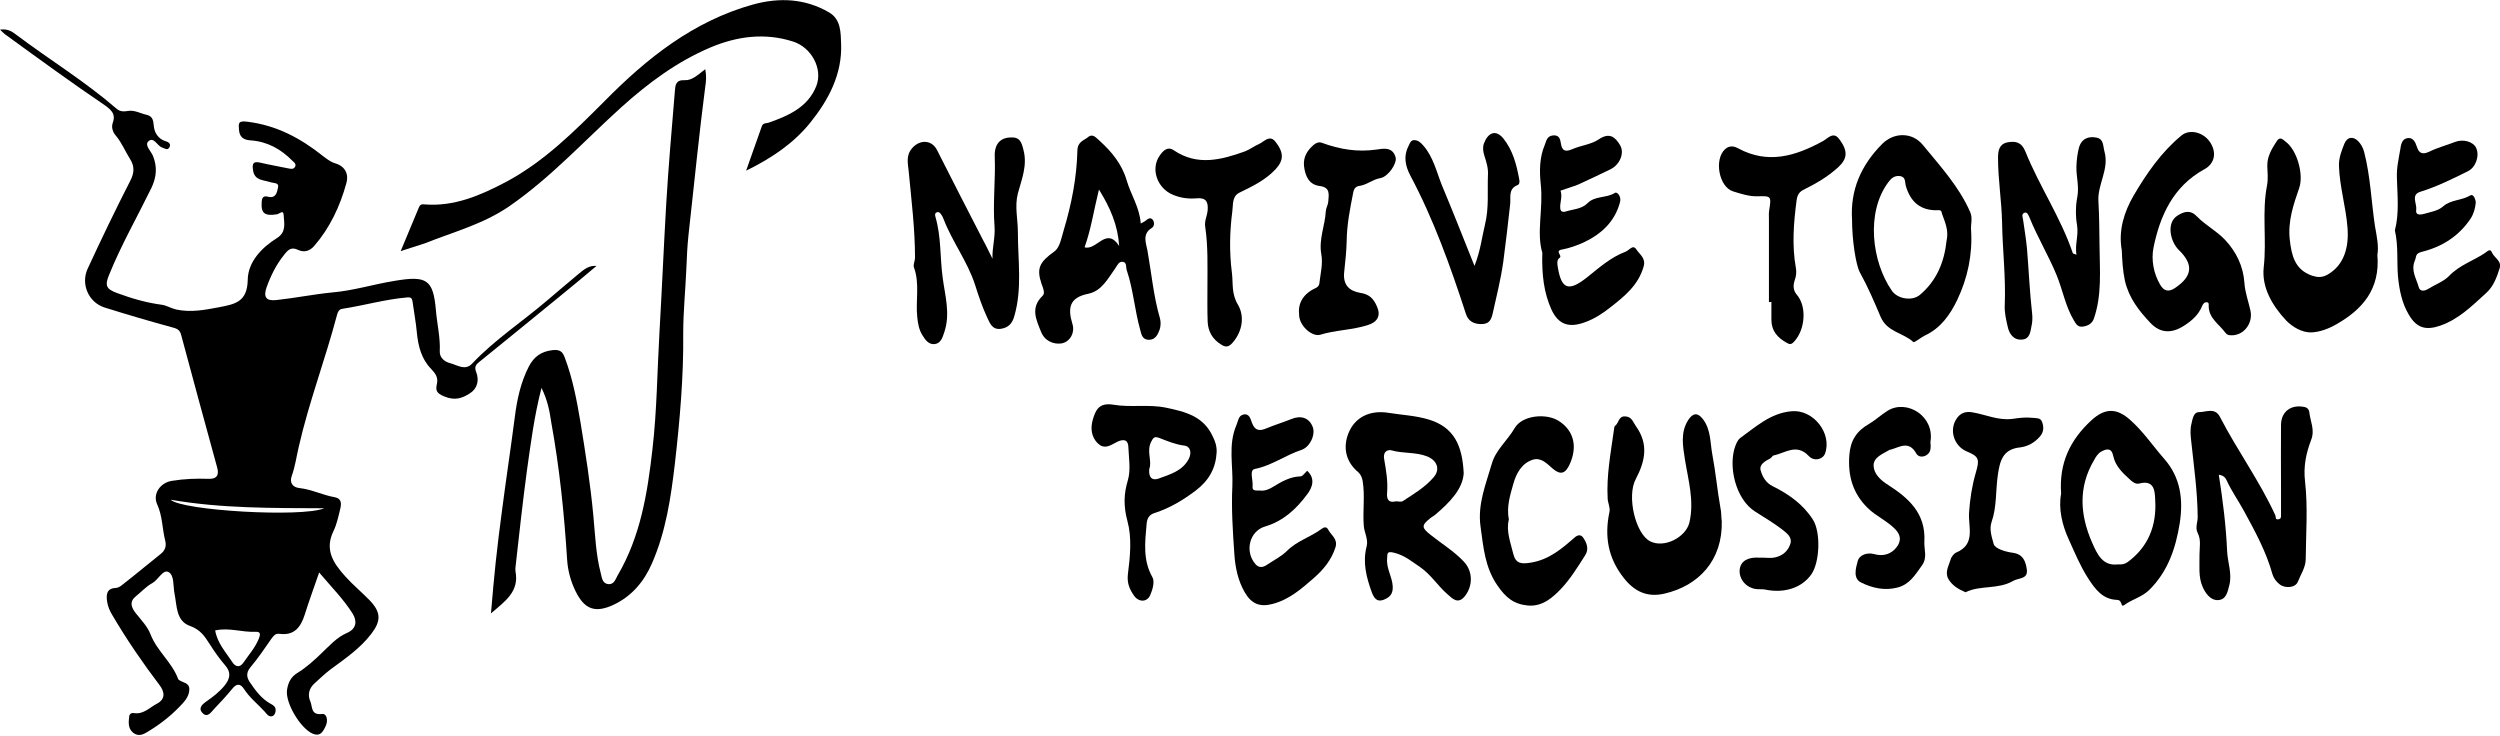
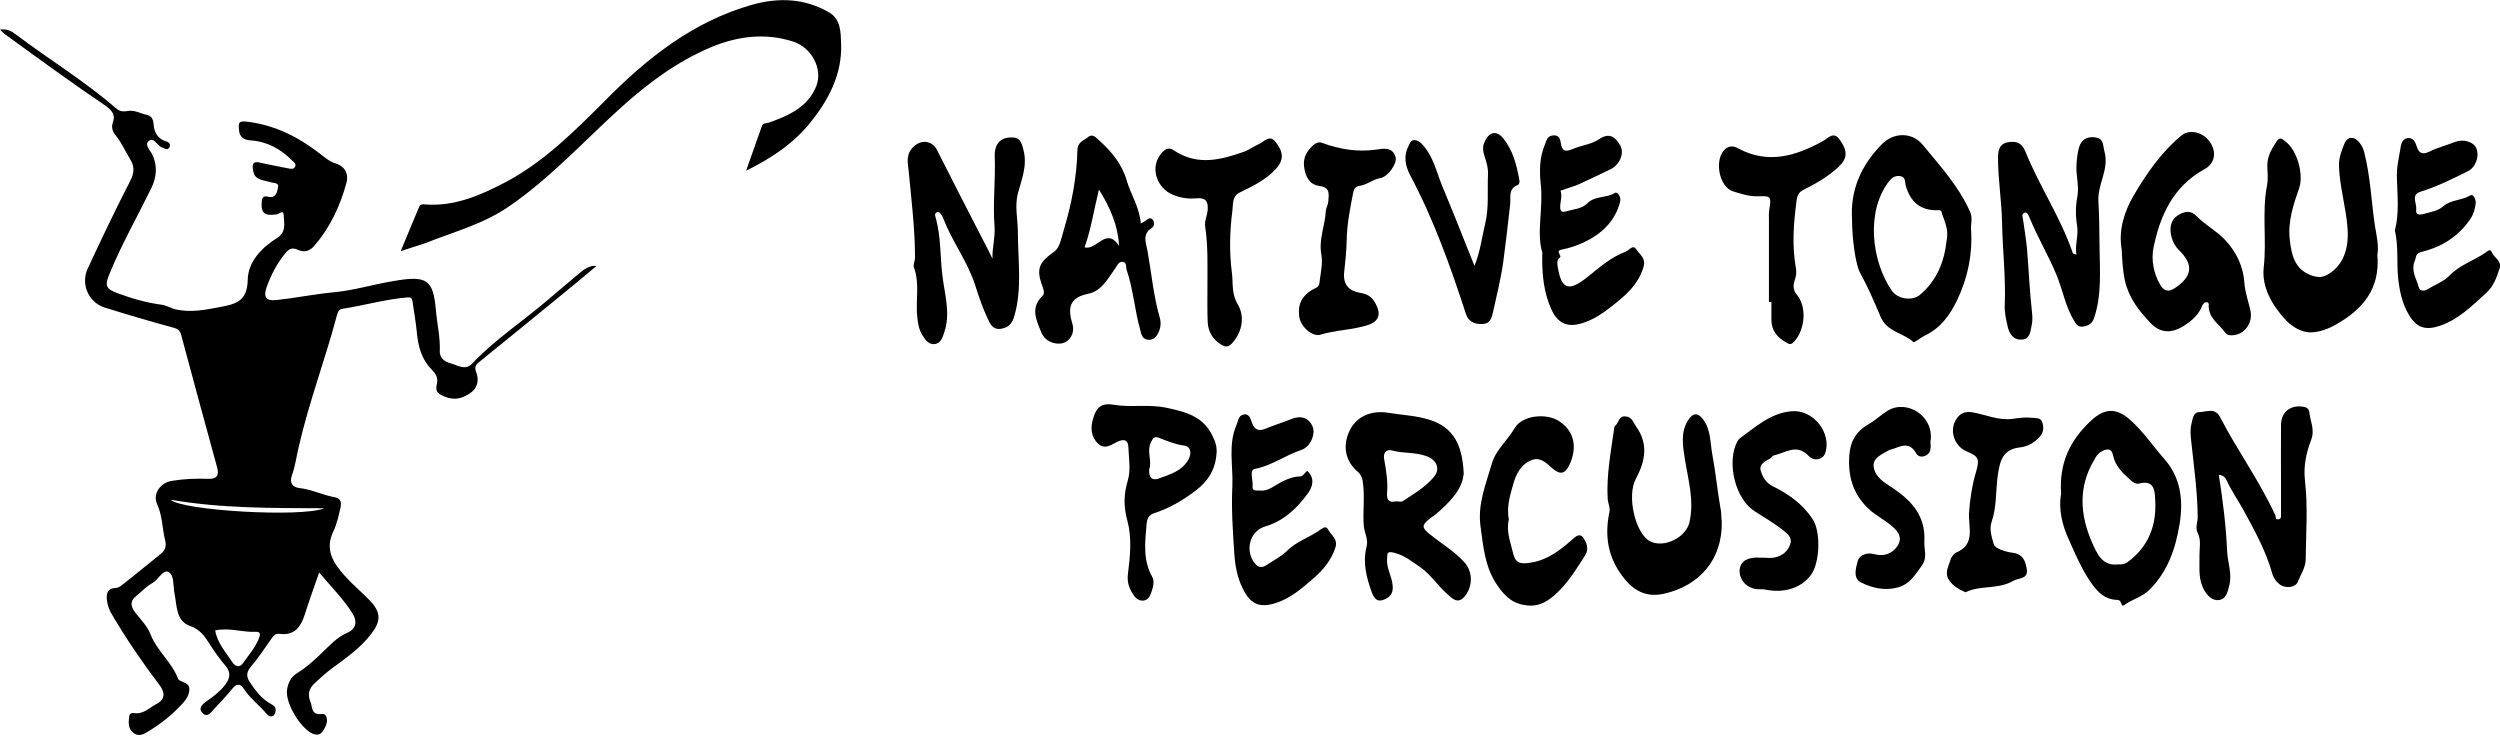
<svg xmlns="http://www.w3.org/2000/svg" version="1.1" id="Layer_1" x="0px" y="0px" viewBox="0 0 1113.1 327.5" style="enable-background:new 0 0 1113.1 327.5;" xml:space="preserve">
  <path d="M265.6,118.4c-5.6,4.7-11.2,9.4-16.9,14c-11.8,9.7-23.7,19.3-35.5,28.9c-1.5,1.2-2,2.3-1.2,4.3c1.5,3.8,0.5,7.5-2.9,9.6  c-3.3,2.1-6.6,3.3-11.3,1.3c-4-1.6-3.8-3.1-3.2-6c0.5-2.6-0.9-4.4-2.6-6.2c-4.4-4.5-5.8-10.2-6.4-16.2c-0.4-4.6-1.3-9.1-1.9-13.7  c-0.2-1.3-0.5-2.1-2.1-2c-9.9,0.8-19.4,3.6-29.2,5.1c-1.6,0.2-2.1,1.7-2.4,2.9c-5.2,19.7-12.5,38.8-17,58.6c-1,4.3-1.6,8.7-3.1,12.9  c-1.1,3,0.4,5.1,3.4,5.4c5.5,0.6,10.5,3.2,15.8,4.1c3.1,0.6,2.9,3,2.4,5.1c-0.8,3.3-1.5,6.8-3,9.9c-4.1,8.4-0.1,14.3,5.2,20.2  c3.4,3.8,7.3,7,10.8,10.6c5.1,5.3,5.3,9.1,0.9,14.9c-5,6.6-11.8,11.2-18.3,16c-2.5,1.9-4.8,4.1-7.1,6.2c-2.5,2.3-3.1,5.1-1.8,8.1  c1,2.3,0.1,6.1,5.2,5.5c2.2-0.3,2.8,3.1,1.5,5.6c-1.2,2.5-2.4,4.5-5.6,3.2c-5.5-2.3-12.4-13.8-11.5-19.6c0.5-3.1,1.6-5.7,4.8-7.6  c3.9-2.4,7.4-5.6,10.7-8.8c3.5-3.3,6.6-6.9,11.2-8.9c4.2-1.8,4.6-5.2,2.5-8.6c-4.1-6.5-9.5-11.9-14.9-18.3  c-2.3,6.7-4.5,12.6-6.4,18.7c-1.8,5.7-4.7,9.5-11.3,8.6c-1.8-0.2-2.5,0.8-3.5,2.1c-3,4.3-6,8.8-9.4,12.8c-2,2.4-1.7,4.5-0.3,6.6  c2.5,3.7,5.2,7.4,9.2,9.6c1.5,0.8,2.5,1.5,2.3,3.3c-0.1,1.1-0.7,2.1-1.6,2.3c-1.5,0.4-2.4-1.1-3.2-2c-3-3.3-6.6-6.1-9.1-9.9  c-1.7-2.7-3.4-2.9-5.5-0.2c-2.5,3.1-5.3,6-8,8.9c-1.4,1.5-3,4.1-5.2,1.7c-1.9-2-0.2-3.7,1.8-5.1c3-2.1,5.9-4.3,8.2-7.2  c2.2-2.8,3-5.6,0.2-8.8c-2.6-3-4.9-6.3-7-9.6c-2.2-3.5-4.2-6.4-8.7-8c-6.3-2.2-5.8-9-6.9-14.4c-0.7-3.4,0-8.2-2.7-9.6  c-2.5-1.3-4.5,3.5-7.3,5c-2.6,1.4-4.6,3.7-7,5.6c-3.2,2.5-2.4,5-0.2,7.8c2.4,3,5.2,5.9,6.5,9.3c2.9,7.5,9.6,12.5,12.3,19.9  c0.1,0.1,0.2,0.3,0.3,0.4c1.7,1.3,4.8,1.2,4.7,4.3c-0.1,3.5-2.6,5.8-4.7,8c-4.3,4.4-9.2,8.1-14.5,11.2c-2,1.2-4,1.6-6-0.1  c-2.1-1.9-1.9-4.5-1.6-7c0.1-1.1,0.9-1.8,2.1-1.6c4.3,0.7,7-2.5,10.3-4.2c3.8-2,3.5-5.2,1.1-8.3c-7.5-9.9-14.5-20.1-20.8-30.8  c-1.2-1.9-2.2-4.1-2.5-6.3c-0.4-2.7-0.5-5.9,3.7-6.1c1.8-0.1,3-1.4,4.3-2.4c5.4-4.2,10.6-8.6,15.9-12.8c2-1.6,2.5-3.5,2-5.7  c-1.4-5.4-1.2-11-3.6-16.3c-2.2-4.7,1.4-9.7,6.5-10.5c5.5-0.9,10.9-1.1,16.4-0.9c3.4,0.1,4.8-1.4,3.8-5c-5.4-19.6-10.7-39.2-16-58.9  c-0.5-2-1.3-2.8-3.5-3.4c-10.3-2.8-20.5-5.8-30.7-9c-7.1-2.3-10.6-10.4-7.5-17.2c6.1-13.2,12.4-26.3,19-39.2c1.8-3.5,2-6.4-0.1-9.7  c-2.2-3.5-3.7-7.3-6.4-10.5c-1.3-1.5-2-3.6-1.3-5.6c1.4-3.7-0.4-5.5-3.2-7.6C32.1,37,17.4,26.3,2.7,15.6c-0.8-0.5-1.4-1.2-2.7-2.4  c3.4-0.5,5.3,0.8,7,2.1c14.9,11.2,30.8,20.9,44.9,33.1c1.6,1.4,3.3,1.3,5.1,1c2.9-0.5,5.5,1.1,8.2,1.7c3.9,0.9,2.8,4.2,3.6,6.7  c0.7,2.4,2.4,4.3,5,5.1c1.5,0.4,2.5,1.4,1.5,2.9c-0.8,1.2-1.9,0.3-3.1-0.1c-2.2-0.7-3.7-5-6.1-2.8c-1.9,1.7,1.1,4.3,2,6.5  c2,4.9,1.6,9.5-0.7,14.3C61.1,96.6,54,109,48.6,122.3c-2,4.8-1.4,6.4,3.6,8.2c6.5,2.4,13,4.3,19.9,5.2c2.1,0.3,4.1,1.6,6.3,2.1  c6.6,1.4,12.7,0.2,19.1-1c7.3-1.4,12.6-2.4,12.8-12.2c0.1-7.9,6.1-14.3,13-18.6c4.3-2.7,3.2-6.6,3-10.2c-0.1-2.6-1.9-0.6-2.9-0.4  c-5.5,0.9-7.2-0.4-6.9-5.2c0.1-2.1,0.6-3.2,2.9-2.6c3.5,0.9,4-2.2,4.4-4.2c0.5-2.2-2.1-1.8-3.5-2.3c-3-1-6.9-0.7-7.6-5.1  c-0.4-2.3-0.5-4.5,3.1-3.6c4.2,1,8.4,1.7,12.7,2.6c1,0.2,2.1,0.4,2.7-0.5c1-1.3-0.2-2.2-1-2.9c-5.1-5.2-11.2-8.6-18.6-9.1  c-3.2-0.2-5-1.5-5.2-4.8c-0.2-2.7-0.5-4.1,3.8-3.5c12.9,1.6,23.6,7.3,33.5,15.2c1.7,1.3,3.5,2.7,5.5,3.3c4.8,1.4,6.1,5.2,5,8.9  c-2.8,10.2-7.3,19.8-14.3,27.9c-2,2.3-4.5,3-7.1,1.8c-2.9-1.4-4.3-0.4-6.1,1.9c-3.6,4.4-6.1,9.4-8,14.7c-1.5,4.3-0.3,6.2,4.3,5.7  c8.4-0.9,16.7-2.6,25-3.4c9.3-0.8,18.2-3.6,27.4-5.1c14.6-2.5,17.5-0.8,18.7,13.2c0.5,6,2,12,1.7,18.1c-0.1,2.8,2,4.6,4.6,5.3  c3.2,0.8,6.7,3.5,9.8,0.2c10.1-10.7,22.4-18.7,33.5-28.2c4.7-4,9.4-8,14.1-11.9C260.1,119.9,262.3,118.1,265.6,118.4z M95.8,280.7  c1,5.7,4.7,9.6,7.5,13.9c1.4,2.3,3.4,2.9,5.1,0.4c2.4-3.5,5.3-6.7,6.9-10.8c0.6-1.6,0.9-3-1.5-2.9C107.8,281.6,102,279.3,95.8,280.7  z M144.4,226.3c-23.3-0.1-45.9,0.1-68.4-3.8C80.8,227.3,134.3,230.5,144.4,226.3z" />
-   <path d="M241.1,172.7c-3.3,12.8-4.8,24.9-6.5,36.9c-1.9,14-3.4,28.1-5,42.2c-0.1,0.8-0.2,1.7-0.1,2.5c1.8,9.1-4.6,13.4-10.9,18.8  c0.7-8.1,1.3-15.4,2.1-22.7c0.8-7.7,1.8-15.4,2.8-23c1.8-13.9,3.9-27.7,5.7-41.6c1-7.9,2.6-15.5,6.3-22.7c2.3-4.3,5.4-6.6,10.5-7.2  c3.5-0.4,4.6,0.8,5.6,3.7c3.4,9.1,5.2,18.6,6.8,28.1c2.3,14,4.5,28,5.8,42.1c0.8,8.5,1.1,17.1,3.3,25.5c0.5,2,0.7,4.6,3.5,4.8  c2.4,0.1,3-2.1,4-3.9c10.2-17.4,13.3-36.7,15.5-56.2c2-17.2,2.1-34.4,3.1-51.6c1.1-19,1.9-38.1,3-57.1c1-17,2.5-34,3.9-50.9  c0.2-2.4,0.3-4.9,4.4-4.7c3.2,0.2,6-2.5,9.1-4.9c0.6,2.9,0.4,5.3,0,7.9c-1.3,10.1-2.5,20.3-3.6,30.5c-1.3,12-2.6,23.9-3.9,35.9  c-0.5,4.8-0.7,9.6-0.9,14.4c-0.4,9.6-1.4,19.2-1.4,28.8c0.2,19.4-1.5,38.7-3.7,58c-1.8,15.3-4,30.3-10.2,44.5  c-3.6,8.3-9.2,14.9-17.6,18.7c-7.9,3.5-12.5,1.7-16.4-6.2c-2.2-4.5-3.5-9.3-3.8-14.2c-1.3-20.6-3.4-41-7.1-61.3  C244.7,183,243.8,178.2,241.1,172.7z" />
  <path d="M178.4,111.8c2.9-7,5.5-13.1,8-19.2c0.5-1.1,0.8-1.8,2.5-1.6c13.3,1.1,25-4,36.4-10c17-9.1,30.3-22.4,43.8-35.9  C287.9,26,308.7,9.4,335.3,2c11.7-3.2,23.1-2.7,33.8,3.5c5.4,3.1,5.2,9.1,5.4,14.1c0.5,13.5-5.6,24.9-13.8,35.1  c-7.4,9.1-16.9,15.6-28.5,21.3c2.6-7.3,4.8-13.5,7-19.8c0.6-1.6,1.9-1.2,3.1-1.6c8.8-3.1,17.5-6.9,21.2-16.4  c2.9-7.6-2.2-17.1-10.4-19.7c-12.5-4-24.8-2.4-36.7,2.6c-14.9,6.3-27.7,15.8-39.7,26.6c-16.5,14.9-31.5,31.4-49.9,44.1  c-11.6,8-25,11.5-37.8,16.6C185.8,109.5,182.5,110.4,178.4,111.8z" />
  <path d="M944.7,111.4c-1.6-8.8,1.1-17.1,5.2-24.2c5.8-9.9,12.4-19.5,21.4-26.9c3.7-3,9.8-1.4,12.7,3c3.1,4.6,2.1,9.6-2.6,12.1  c-13.8,7.6-19.7,20.6-22.6,35c-1,5.2,0,11.2,2.9,16.2c1.6,2.8,3.6,3.8,6.9,1.5c7.6-5.2,8.1-10.4,1.5-16.8  c-3.8-3.7-5.7-12.1-0.6-15.3c3-1.9,5.8-2.7,8.8,0.5c3.7,3.8,8.6,6.3,12.3,10.2c5.2,5.5,8.2,12,8.7,19.2c0.3,4.4,1.8,8.3,2.7,12.4  c1.3,6.1-3.6,11.8-9.6,10.9c-0.6-0.1-1.2-0.6-1.6-1.1c-2.8-3.8-7.4-6.4-7.4-11.9c0-0.6,0.2-1.4-0.7-1.6c-1.2-0.2-1.8,0.7-2.2,1.6  c-1.6,4-4.7,6.7-8.2,8.9c-5.5,3.5-10.6,3.3-15-1.5c-5-5.3-9.4-10.9-11.2-18.6C945.1,120.3,944.9,115.9,944.7,111.4z" />
  <path d="M651.7,210.7c-0.4,7-6.2,13-12.7,18.5c-0.7,0.6-1.6,1-2.4,1.7c-3.8,3.1-3.6,4.1,0.3,7.2c5,4,10.5,7.3,14.9,12  c4,4.3,4,10.6,0.6,15.1c-3.2,4.2-5.7,1.3-7.9-0.6c-4.3-3.7-7.4-8.8-12.2-12.1c-3.7-2.5-7-5.3-11.6-6.4c-3.5-0.9-2.9,0.6-3.1,2.6  c-0.4,4.4,2.3,8.1,2.5,12.4c0.2,3.6-1.6,5-4.2,6c-3,1.1-4.2-1.1-5.1-3.3c-2.4-6.7-4.2-13.3-2.3-20.6c0.8-3.1-1.1-6.1-1.3-9.2  c-0.5-6.6,0.6-13.3-0.5-19.9c-0.3-1.5-0.8-2.8-1.9-3.8c-5.4-4.5-7-10.7-4.5-17.2c2.9-7.5,9.8-10.6,17.9-9.3c6.1,1,12.2,1.2,18.3,3.1  C647.4,190.4,651.1,198.3,651.7,210.7z M621.6,223.2c1,0,2.3,0.4,3-0.1c4.9-3.2,10-6.2,13.8-10.7c3-3.6,1.3-7.5-3-9.2  c-5.1-2-10.7-1.2-15.9-2.7c-1.1-0.3-3.9,0-3.2,4c0.8,4.7,1.7,9.7,1.3,14.7C617.3,222.5,618.3,224,621.6,223.2z" />
  <path d="M441.9,115.2c-0.2-4.9,1.3-9.5,0.9-14.5c-0.8-10.3,0.5-20.6,0.1-31c-0.2-3.6,1-8.2,6.8-8.5c4.5-0.3,5.1,2.1,6,5.6  c1.8,6.9-0.8,13-2.5,19.3c-1.5,5.8,0,11.5,0,17.3c0,12.5,2,25.1-1.6,37.4c-0.9,3.2-2.6,5.1-6,5.6c-3.7,0.5-4.8-2.3-6-4.9  c-2.2-4.7-3.9-9.7-5.4-14.5c-3.4-10.6-10.2-19.3-14.1-29.5c-0.2-0.6-0.5-1.2-0.9-1.8c-0.5-0.7-1-1.5-2-1.2c-1.1,0.3-0.9,1.4-0.7,2.1  c2.6,8.8,2,18,3.2,26.9c1,7.9,3.5,16,0.8,24.2c-0.8,2.4-1.5,5.1-4.3,5.5c-2.7,0.3-4.2-1.8-5.6-4.1c-1.5-2.5-1.9-5.1-2.2-7.9  c-0.8-7.4,1.2-14.9-1.5-22.2c-0.4-1.2,0.5-2.8,0.5-4.2c0-12.9-1.6-25.6-2.8-38.4c-0.3-3.4-1.4-7.1,1.5-10.4c3.4-4,8.8-3.8,11.1,0.8  c6.8,13.4,13.6,26.8,20.5,40.1C439.2,109.6,440.4,112.3,441.9,115.2z" />
  <path d="M987.9,211.4c1.8,11.4,3.2,22.6,3.7,33.9c0.2,5.1,2.3,10,1,15.2c-0.8,3.1-1.4,6.6-5.2,6.7c-3.4,0-5.5-3.2-6.7-5.9  c-2-4.5-1.3-9.5-1.4-14.3c0-3.3,0.8-6.6-0.8-9.7c-1.2-2.4,0-4.7,0-7.1c-0.1-11.4-1.7-22.6-2.9-33.9c-0.3-2.5-0.5-5.1,0.1-7.5  c0.5-2,0.8-5.3,3.4-5.3c3.1,0,7.1-2.2,9.3,2.1c7.7,14.9,17.7,28.6,24.7,43.9c0.3,0.8-0.2,2,1.4,1.7c1.2-0.2,1.1-1.1,1.1-1.9  c0-3.9,0-7.8,0-11.7c0-9.5-0.1-19,0-28.5c0.1-6,4.6-9.1,10.4-7.9c1.6,0.3,2.1,1.5,2.2,2.3c0.4,4.1,2.6,7.8,0.8,12.4  c-2.2,5.8-3.5,11.7-2.7,18.5c1.3,11.4,0.4,23,0.3,34.5c0,3.7-2.2,6.8-3.5,10.1c-1.1,2.8-5.8,3.1-8.2,1.1c-1.5-1.2-2.6-2.7-3.1-4.4  c-2.8-10.1-7.8-19.2-12.7-28.2c-2.5-4.6-5.5-8.8-7.7-13.6C990.9,212.7,989.9,211.6,987.9,211.4z" />
  <path d="M1058.5,113.5c1.3,15.2-6.6,24.2-18.1,30.8c-3.4,2-7.6,3.6-11.4,3.7c-4.1,0.1-8.4-2.5-11.1-5.3c-6.1-6.5-11-14.7-10-23.7  c1.4-12.2-0.9-24.5,1.5-36.6c0.5-2.7,0.2-5.6,0.1-8.5c-0.1-4.4,2.1-7.8,4.3-11.2c1.5-2.2,2.9-0.3,4,0.5c4.9,3.7,8,14.4,5.9,20.5  c-2.6,7.5-5.1,14.8-4.2,23c0.8,7,2.2,13.3,9.8,16c2.4,0.8,4.5,1,7-0.4c7.5-4.3,9.6-12.4,8.9-21c-0.7-9.2-3.5-18.1-3.8-27.4  c-0.1-3.7,1.2-6.8,2.4-9.9c1.3-3.2,4.1-3.4,6.3-1c1.1,1.2,2,2.7,2.5,4.6c2.8,10.8,3.2,22,4.8,32.9  C1058.2,105,1059.2,109.6,1058.5,113.5z" />
  <path d="M507.9,99.5c0.9-0.5,1.5-0.7,2-1.1c1.1-0.9,2.3-1.9,3.4-0.5c0.7,1,0.8,2.8-0.5,3.6c-4.4,2.7-2.5,6.8-1.9,10.1  c1.8,10.1,2.7,20.4,5.6,30.3c0.4,1.5,0.3,3.5-0.2,4.9c-0.8,2-1.7,4.4-4.7,4.5c-3,0-3.4-2.4-3.9-4.3c-2.5-8.8-3.1-18-6-26.6  c-0.5-1.3,0.1-3.4-1.6-3.8c-1.9-0.4-2.6,1.5-3.5,2.8c-3.3,4.6-6.1,10.2-12.1,11.4c-8.4,1.7-9.2,6.3-7,13.5c1.2,3.9-1.2,8-4.9,8.6  c-3.3,0.5-7.4-0.9-9.1-5.2c-2.2-5.5-4.8-10.7,0.7-16c1.2-1.1,0.3-3.3-0.4-5.1c-2.5-7.3-0.9-9.9,5.7-14.7c2.4-1.7,3.1-6.1,4.1-9.4  c3.5-11.6,5.8-23.4,6.1-35.5c0.1-4,2.9-4.4,4.8-6c2-1.7,3.6,0.4,5,1.6c5.4,4.9,10,10.4,12.1,17.6C503.5,86.7,507.4,92.3,507.9,99.5z   M498.3,109.5c-0.6-9.2-3.9-16.9-9-25.1c-2.3,9.2-3.5,17.6-6.4,25.7C488.3,111.7,492.5,100.7,498.3,109.5z" />
  <path d="M924.5,113.4c-0.7-4.6,1-8.5,0.3-13c-0.7-4.1-0.7-8.6,0.1-12.7c0.9-4.7-0.5-9-0.4-13.5c0.1-2.8,0.4-5.6,1.1-8.3  c1.1-4.2,4.3-5.4,8-4.6c3.1,0.7,2.7,3.6,3.4,6.2c2.2,7.9-3.2,14.6-2.7,22.2c0.4,6.7,0.4,13.4,0.5,20.1c0.1,10.7,1.1,21.5-2.5,32  c-0.8,2.2-2.4,3.2-4.8,3.6c-2.5,0.4-3.2-1.3-4.1-2.7c-3.8-6.3-5-13.7-7.8-20.4c-3.6-8.7-8.5-16.8-12-25.5c-0.5-1.1-1-2.5-2.2-2.1  c-1.6,0.6-0.7,2.2-0.6,3.4c0.6,4.2,1.3,8.4,1.7,12.6c0.8,9.7,1.2,19.4,2.3,29c0.2,2,0.1,3.8-0.3,5.5c-0.5,2.5-0.7,5.8-4.3,6  c-3.9,0.3-5.7-2.9-6.3-5.8c-0.7-3.1-1.5-6.3-1.3-9.7c0.5-12.3-1-24.5-1.2-36.8c-0.2-9.5-1.8-19-1.8-28.6c0-3.2,0.5-6.1,4.1-6.9  c3.6-0.7,6.4-0.2,8.1,4.1c6.2,15.4,15.7,29.3,21.1,45.2C922.9,112.9,923.4,113,924.5,113.4z" />
  <path d="M824.6,97.7c-0.8-13,3.9-24,13.4-33.6c5.3-5.3,13.4-5.3,18.1,0.4c7.7,9.4,16.1,18.5,21.1,29.9c1.2,2.8,0.2,5.3,0.4,8  c0.7,10.9-1.5,21.3-6.1,31c-3.2,6.7-7.4,12.7-14.5,16c-1.8,0.9-4.7,3.3-5.1,2.9c-4.5-4.2-11.7-4.4-14.6-11.3  c-2.8-6.6-5.7-13.4-9.2-19.7C826.3,118,824.6,106.9,824.6,97.7z M866.7,107.1c1-4.3-0.6-8-2-11.8c-0.3-0.9-0.1-1.8-1.7-1.7  c-7.7,0.3-12.4-3.5-14.5-11c-0.4-1.4,0.1-3.8-2.5-4.2c-2.5-0.3-3.9,0.9-5.3,2.8c-10,13.5-7.3,35.3,1.6,48.2c2.5,3.7,9,4.8,12.5,1.9  C862.3,125,865.7,116.6,866.7,107.1z" />
-   <path d="M766.6,232.1c0.4,17.4-10.3,28.7-25.5,32.2c-7.6,1.8-13.3-0.9-18-6.8c-7.2-9-8.8-18.8-6.5-29.6c0.4-2-0.7-3.9-0.8-5.8  c-0.6-10.4,1.4-20.6,2.8-30.8c0.1-0.6,0.1-1.5,0.6-1.8c1.6-1.2,1.4-4.3,4.4-4.1c3,0.1,3.5,2.6,4.8,4.4c5.7,7.9,4.1,15.6-0.1,23.5  c-4.1,7.7-0.1,24.4,6.4,27.7c6.2,3.2,15.9-1.7,17.5-8.4c2.2-9.6-0.5-18.7-2-28c-0.9-5.9-2.1-11.9,1.4-17.5c2-3.1,4.1-3.7,6.6-0.5  c3.6,4.7,3.2,10.5,4.2,15.8c1.5,7.9,2.2,15.9,3.6,23.7C766.5,228.2,766.3,230.3,766.6,232.1z" />
+   <path d="M766.6,232.1c0.4,17.4-10.3,28.7-25.5,32.2c-7.6,1.8-13.3-0.9-18-6.8c-7.2-9-8.8-18.8-6.5-29.6c0.4-2-0.7-3.9-0.8-5.8  c-0.6-10.4,1.4-20.6,2.8-30.8c0.1-0.6,0.1-1.5,0.6-1.8c1.6-1.2,1.4-4.3,4.4-4.1c3,0.1,3.5,2.6,4.8,4.4c5.7,7.9,4.1,15.6-0.1,23.5  c-4.1,7.7-0.1,24.4,6.4,27.7c6.2,3.2,15.9-1.7,17.5-8.4c2.2-9.6-0.5-18.7-2-28c-0.9-5.9-2.1-11.9,1.4-17.5c2-3.1,4.1-3.7,6.6-0.5  c3.6,4.7,3.2,10.5,4.2,15.8c1.5,7.9,2.2,15.9,3.6,23.7C766.5,228.2,766.3,230.3,766.6,232.1" />
  <path d="M917.7,219.8c-1-13.6,4-23.9,13.4-32.6c6.7-6.2,12-5.1,17.6,0c5.6,5,9.9,11.4,14.9,17.1c7.4,8.4,8.5,18.3,6.9,28.7  c-1.8,11.1-5.2,21.4-13.6,29.7c-3.3,3.2-7.6,4.1-11.1,6.7c-1.7,1.3-0.7-2.2-3.1-2.3c-6.4-0.2-9.7-4.5-13.1-9.8  c-3.5-5.5-5.9-11.4-8.5-17.1C918.2,233.9,916.4,226.5,917.7,219.8z M942.9,251.3c1.9,0.1,3.1-0.1,4.5-1.1  c9.2-6.8,12.8-16.3,12.2-27.2c-0.2-3.3,0.2-9.7-7.2-7.7c-1.5,0.4-3.1-0.8-4.3-2c-3.2-2.9-6.3-5.9-7.2-10.3c-0.8-3.9-3.2-3.1-5.4-1.9  c-1.4,0.8-2.3,2.2-3.1,3.7c-7.2,12.1-6.3,24.5-0.9,36.8C933.7,246.6,936.1,252.1,942.9,251.3z" />
  <path d="M582,209.6c3.8,3.5,2.3,7.5,0,10.5c-4.8,6.5-10.6,11.9-18.7,14.3c-7.1,2.1-9.2,11.2-4.3,16.8c1.5,1.7,3.2,1.5,4.9,0.4  c3.1-2.1,6.6-3.8,9.2-6.4c4.4-4.4,10.5-6.1,15.3-9.7c0.8-0.6,2.1-1.3,2.9,0.2c1.3,2.6,4.5,4.2,3.3,8c-1.8,5.7-5.5,10.1-9.9,13.9  c-5.4,4.7-10.8,9.4-18.1,11.3c-5.6,1.5-9.4,0-12.4-5.2c-3-5.2-4.2-11-4.6-16.8c-0.7-10.2-1.4-20.4-0.9-30.5c0.4-9-2-18.3,1.8-27.1  c0.8-1.8,0.8-4.1,3-4.7c2.8-0.7,3.3,2,3.9,3.6c1.3,3.5,3.3,3.9,6.5,2.5c3.6-1.5,7.3-2.6,11-4.1c4.3-1.8,7.9-0.6,9.5,3.3  c1.5,3.5-1.1,9.1-4.9,10.4c-7.1,2.3-13.2,7-20.8,8.5c-2.6,0.5-0.7,5-1,7.7c-0.3,2.4,1.8,1.8,3.1,1.9c2.3,0.3,4.2-0.5,6.1-1.7  c3.8-2.3,7.6-4.5,12.2-4.6C580.1,212,581.1,210.4,582,209.6z" />
  <path d="M686.7,112.5c-2.7-8.8,0.5-19.7-0.7-30.5c-0.6-5.7-0.6-11.9,1.8-17.5c0.7-1.7,0.9-3.9,3.6-4.2c2.8-0.3,3.3,1.6,3.6,3.7  c0.5,3.3,2.1,3.7,5.1,2.4c3.9-1.7,8.5-2.1,11.8-4.4c4.8-3.2,7.3-0.9,9.4,2.6c2.1,3.4,0,8.6-4.1,10.7c-4.8,2.4-9.7,4.6-14.6,6.9  c-0.9,0.4-1.8,0.7-2.8,1c-1.7,0.6-3.4,1.2-5,1.7c1,2.7-0.4,5.4-0.1,8c0.2,1.8,1.8,1.5,2.7,1.2c3.2-1,6.8-1,9.4-3.6  c3.3-3.4,8.4-2.2,12.2-4.6c1-0.7,3,1.6,2.3,4.1c-2.3,8.7-8.3,14.2-16.1,17.9c-3.1,1.4-6.4,2.6-9.7,3.2c-3.5,0.6,0.3,2.7-1.1,3.7  c-1.4,1-1,2.8-0.8,4.2c1.6,9.8,4.8,11,13,4.5c5.4-4.3,10.5-8.9,17.1-11.4c1.7-0.6,3.3-3.5,4.9-1c1.4,2.2,4.3,3.8,3.2,7.6  c-2.4,8.4-8.6,13.3-15,18.3c-3.3,2.6-6.8,4.9-10.9,6.4c-7.2,2.7-12,1.3-15.2-5.7C687.5,130.5,686.4,122.6,686.7,112.5z" />
  <path d="M1066.3,102.6c2-7.7,1.1-15.6,0.9-23.3c-0.2-4.6,0.8-8.6,1.5-12.8c0.3-2.1,0.7-4.6,3.2-5c2.4-0.4,3.5,1.7,4.1,3.6  c1,3.2,2.5,3.9,5.7,2.4c3.6-1.8,7.6-2.8,11.4-4.3c3.5-1.4,8.1-0.2,9.4,2.7c1.6,3.5-0.2,8.7-3.8,10.4c-6.9,3.4-13.7,6.8-21.1,9.1  c-4.3,1.3-1.4,5.3-1.8,8.1c-0.4,2.7,2.4,2,3.6,1.7c2.9-0.9,6-1.2,8.5-3.4c3.3-2.9,8.2-2.5,12-4.8c1.5-0.9,2.5,2.3,2.4,3.3  c-0.2,2.3-0.9,4.9-2.2,6.9c-5.2,7.9-12.8,12.7-21.7,14.9c-3.2,0.8-2.4,2.1-3.2,3.9c-1.9,4.5,0.7,8,1.7,11.8c0.5,1.9,2.3,2,4.1,0.9  c3.2-2,7-3.3,9.5-5.9c4.6-4.8,10.8-6.7,16-10.2c0.7-0.5,2.2-2.1,2.9-0.4c1,2.6,4.7,3.9,3.5,7.4c-1.3,4.1-2.8,8.1-6.1,11  c-6.2,5.6-12,11.5-20.3,14.4c-6.4,2.2-10.5,1.1-14-4.9c-3.1-5.2-4.2-11-4.8-16.8C1067.1,116.4,1067.9,109.5,1066.3,102.6z" />
  <path d="M541.7,201.4c-0.4,7.1-3.4,12.5-9.3,17c-5.7,4.3-11.5,7.8-18.3,10c-2.6,0.8-3.4,2.5-3.6,5.1c-0.7,8-1.7,15.9,2.6,23.5  c1.1,1.9,0.1,5.6-1,8c-1.4,3.2-5.1,3.2-7.2,0.2c-2-2.9-3.2-5.6-2.7-9.7c1-7.7,1.8-16.1-0.2-23.4c-1.8-6.7-1.7-12.1,0.2-18.4  c1.3-4.5,0.4-9.6,0.2-14.5c-0.1-4.9-4.1-3-5.7-2.1c-2.8,1.5-5.1,2.9-7.8,0.4c-3.2-3-3.4-7.2-2.3-10.8c1.2-4,2.6-7.6,9.2-6.5  c7.5,1.3,15.5-0.3,23.3,1.3c8.6,1.8,16.8,3.8,20.9,12.9C541.1,196.5,541.8,198.8,541.7,201.4z M511.7,208.8  c-0.4,3.8,1.3,5.3,4.1,4.3c5.1-1.9,10.6-3.3,13.5-8.8c1.3-2.6,0.9-5.5-2-5.9c-4-0.5-7.5-2-11.1-3.4c-2.2-0.8-2.7-0.2-3.6,1.6  C510.3,200.9,513.1,205.3,511.7,208.8z" />
  <path d="M671.8,231.3c-1.3,5.3,0.8,10.3,2,15.4c1.1,4.3,3.6,4.5,7.8,3.8c8.1-1.3,13.8-6.2,19.5-11.2c1.4-1.2,2.8-1.4,3.8,0.1  c1.7,2.4,2.6,5.2,0.9,7.8c-3.3,5.2-6.7,10.7-10.8,15c-3.4,3.5-8,8-14.7,7.4c-6.4-0.6-9.9-3.6-13.5-8.8c-5.7-8.2-6.3-17.1-7.6-26.3  c-1.4-10.1,2.4-18.9,5-28c1.7-6.1,7-10.4,10.2-15.9c3.4-5.8,14.1-6.7,19.6-3.2c7.6,4.9,8,12.5,4.9,19.3c-1.9,4.2-4.1,4.9-7.5,2  c-2.7-2.3-5.2-5.2-9-4c-4.9,1.6-7.3,6.1-8.6,10.7C672.4,220.4,670.7,225.6,671.8,231.3z" />
  <path d="M785.2,248.3c1.7,0,3.4,0.3,5-0.1c3.5-0.7,6.1-3,7-6.3c0.8-2.9-1.9-4.7-3.9-6.3c-3.8-2.9-7.9-5.3-11.8-7.8  c-8.8-5.5-12.2-20.4-8.8-29.4c0.5-1.2,1.1-2.6,2-3.3c7.1-5.1,13.6-11.2,23-12c9.6-0.9,18.1,9.8,14.9,18.8c-1,2.7-4.9,3.7-7.3,1.1  c-5.4-5.7-10.4-1.3-15.6-0.2c-0.6,0.1-0.9,1-1.5,1.3c-2.2,1.2-5,2.6-4.3,5.3c0.8,2.8,2.2,5.5,5.4,7.1c7.1,3.5,13.5,8,17.9,14.9  c3.5,5.5,3.1,18.8-0.7,24.3c-4.2,6-12,8.6-20.6,6.8c-1.4-0.3-3,0-4.5-0.3c-4.5-0.9-7.3-4.8-6.8-8.8c0.5-3.7,3.8-5.5,9-5.1  C784.2,248.3,784.7,248.3,785.2,248.3C785.2,248.3,785.2,248.3,785.2,248.3z" />
  <path d="M787.6,134.5c0-12.3,0-24.5,0-36.8c0-1.3-0.1-2.7,0.1-4c1-6.3,1-6.5-5.1-6.3c-3.9,0.1-7.4-1.1-11-2.2  c-6.3-2-8.5-14.3-3.5-18.8c1.9-1.7,3.9-1.4,5.9-0.3c13.2,7.1,25.4,3.4,37.5-3.2c2.3-1.2,4.7-4.5,7.3-1.1c4.3,5.6,3.6,9-0.4,12.7  c-4.7,4.3-10,7.3-15.6,10.1c-2.2,1.1-2.7,3.1-2.9,4.7c-1.3,10-2.1,20-0.3,30c0.3,1.7,0.2,3.5-0.5,5.4c-0.7,2.1-0.9,4.4,0.9,6.5  c4.6,5.3,3.7,15.6-1.1,20.8c-1.5,1.7-2.2,1.3-3.6,0.5c-3.9-2.2-6.6-5.2-6.6-10.1c0-2.7,0-5.3,0-8  C788.3,134.5,787.9,134.5,787.6,134.5z" />
  <path d="M537.6,127.2c0-8.8,0.3-17.6-1-26.3c-0.4-2.6,0.9-4.8,1.1-7.3c0.3-3.7-0.7-5.7-4.9-5.3c-3.6,0.3-7.1-0.1-10.6-1.6  c-6.9-2.8-10.1-11.5-5.8-17.5c1.4-2,3.4-4.2,6.2-2.3c10.5,7.1,21.1,4.3,31.7,0.5c2.1-0.8,4-2.3,6.1-3.2c2.3-1,4.8-4.3,7.3-1.3  c4.3,5.3,3.7,8.7,0.2,12.5c-4.6,4.9-10.4,7.6-16.1,10.4c-3.3,1.7-2.7,5.2-3.1,8.1c-1.2,9.2-1.4,18.3-0.2,27.6  c0.6,4.8-0.3,9.2,2.7,14.2c2.9,4.9,2.2,11.7-2.5,17c-1.8,2-3.2,1.9-5,0.7c-3.8-2.3-5.8-5.8-6-10.1  C537.5,137.9,537.6,132.5,537.6,127.2z" />
  <path d="M656.5,118.4c2.7-6.8,3.3-12.8,4.7-18.5c1.8-7.3,1-14.7,1.3-22c0.2-3-0.7-5.8-1.6-8.6c-0.6-1.8-0.8-3.7-0.2-5.4  c1.7-4.6,5.1-6.6,8.7-2.2c4.2,5.3,5.8,11.5,7,18c0.2,0.9,0.3,2.3-0.7,2.7c-4.2,1.7-3,5.2-3.3,8.4c-0.9,8.6-2,17.3-3.1,25.9  c-1.1,7.7-3,15.3-4.7,22.9c-0.7,3.1-1.8,4.7-5.1,4.7c-3.4,0-5.8-1.4-6.8-4.5c-6.9-21.2-14.4-42.2-24.9-61.9c-2-3.9-3-8.2-0.8-12.6  c0.7-1.3,1-3.1,2.9-2.9c1.6,0.1,2.7,1.1,3.9,2.5c4.4,5.1,5.8,11.6,8.2,17.6C646.8,94,651.4,105.6,656.5,118.4z" />
  <path d="M578.4,139.7c-0.5-4.7,1.9-9,7.5-11.5c0.7-0.3,1.4-1.1,1.5-1.8c0.5-4.4,1.7-9,0.9-13.2c-1.2-6.8,1.7-12.8,2-19.2  c0.1-1.4,1-2.8,1.1-4.2c0.2-3.1,1.1-6.4-3.9-7c-4.8-0.6-6.4-4.6-6.9-8.9c-0.4-3.9,1.4-6.9,4.3-9.4c1.2-1,2.5-1.4,3.7-0.9  c7.9,2.9,15.8,4.2,24.2,3c3.2-0.5,7.3-1.3,8.6,3.5c0.7,2.6-3.3,8.6-6.8,9.2c-3.5,0.6-6.1,3.1-9.5,3.5c-1.3,0.2-2.3,1.1-2.6,3  c-1.4,7.1-2.8,14.1-2.9,21.4c-0.1,4.6-0.6,9.2-1.1,13.8c-0.7,6,2.4,8.6,7.2,9.4c4,0.6,5.9,2.6,7.4,6.1c1.8,4,0.2,6.9-4,8.2  c-7,2.3-14.5,2.2-21.5,4.4C584,149.9,578.2,144.9,578.4,139.7z" />
  <path d="M859.5,196.8c0,0.7,0.3,2.3-0.1,3.7c-0.8,2.8-4.8,3.9-6.2,1.4c-3.3-5.9-7.4-2.8-11.4-1.7c-0.2,0-0.3,0-0.5,0.1  c-3,1.8-7.3,3.3-7.1,7.2c0.2,3.6,3.2,6.4,6.6,8.5c9,5.8,16.7,12.6,16,25.1c-0.2,3.6,1.5,7.1-1.1,10.7c-3,4.1-5.4,8.4-10.9,9.8  c-5.7,1.5-11.2,0.2-16.1-2.2c-3.8-1.8-2.4-6.5-1.6-9.5c0.8-3,4.4-4,7.3-3.2c3.6,1,6.7,0.3,9.1-2c2.6-2.6,3.6-5.7,0.3-9.1  c-3.7-3.8-8.6-5.8-12.3-9.5c-6.6-6.5-8.8-14.3-8.1-23.5c0.5-6.6,3.3-10.8,9-14c2.7-1.6,5.1-3.9,8-5.7  C848.9,177.6,861.5,185.2,859.5,196.8z" />
  <path d="M875.1,263.7c-3.2-1.4-5.9-3-7.6-5.9c-1.7-3.1,0.2-5.9,1-8.7c0.3-1.2,1.6-2.7,2.3-3c9-3.7,5.5-11.3,5.9-17.8  c0.4-6,1.3-12,3-17.8c1.7-5.9,1.6-7.2-4-9.5c-5.6-2.3-8-9.4-4.6-14.5c1.6-2.5,3.9-3.5,7.2-2.9c5.9,1,11.4,3.7,17.7,2.9  c2.8-0.4,5.6-0.8,8.5-0.5c2.1,0.2,4-0.1,4.7,1.8c0.8,2.1,0.9,4.4-0.9,6.5c-2.4,2.8-5.5,4.5-8.9,4.9c-7.8,0.8-9,6.2-9.9,12.4  c-1,7-0.4,14.1-2.8,20.9c-1.1,3.2,0.2,6.9,1,9.8c0.6,2,5.3,3.4,8.4,3.8c4.7,0.6,5.8,3.9,6.3,7.3c0.7,4.5-3.4,3.8-6,5.2  C889.6,262.6,881.8,260.4,875.1,263.7z" />
</svg>